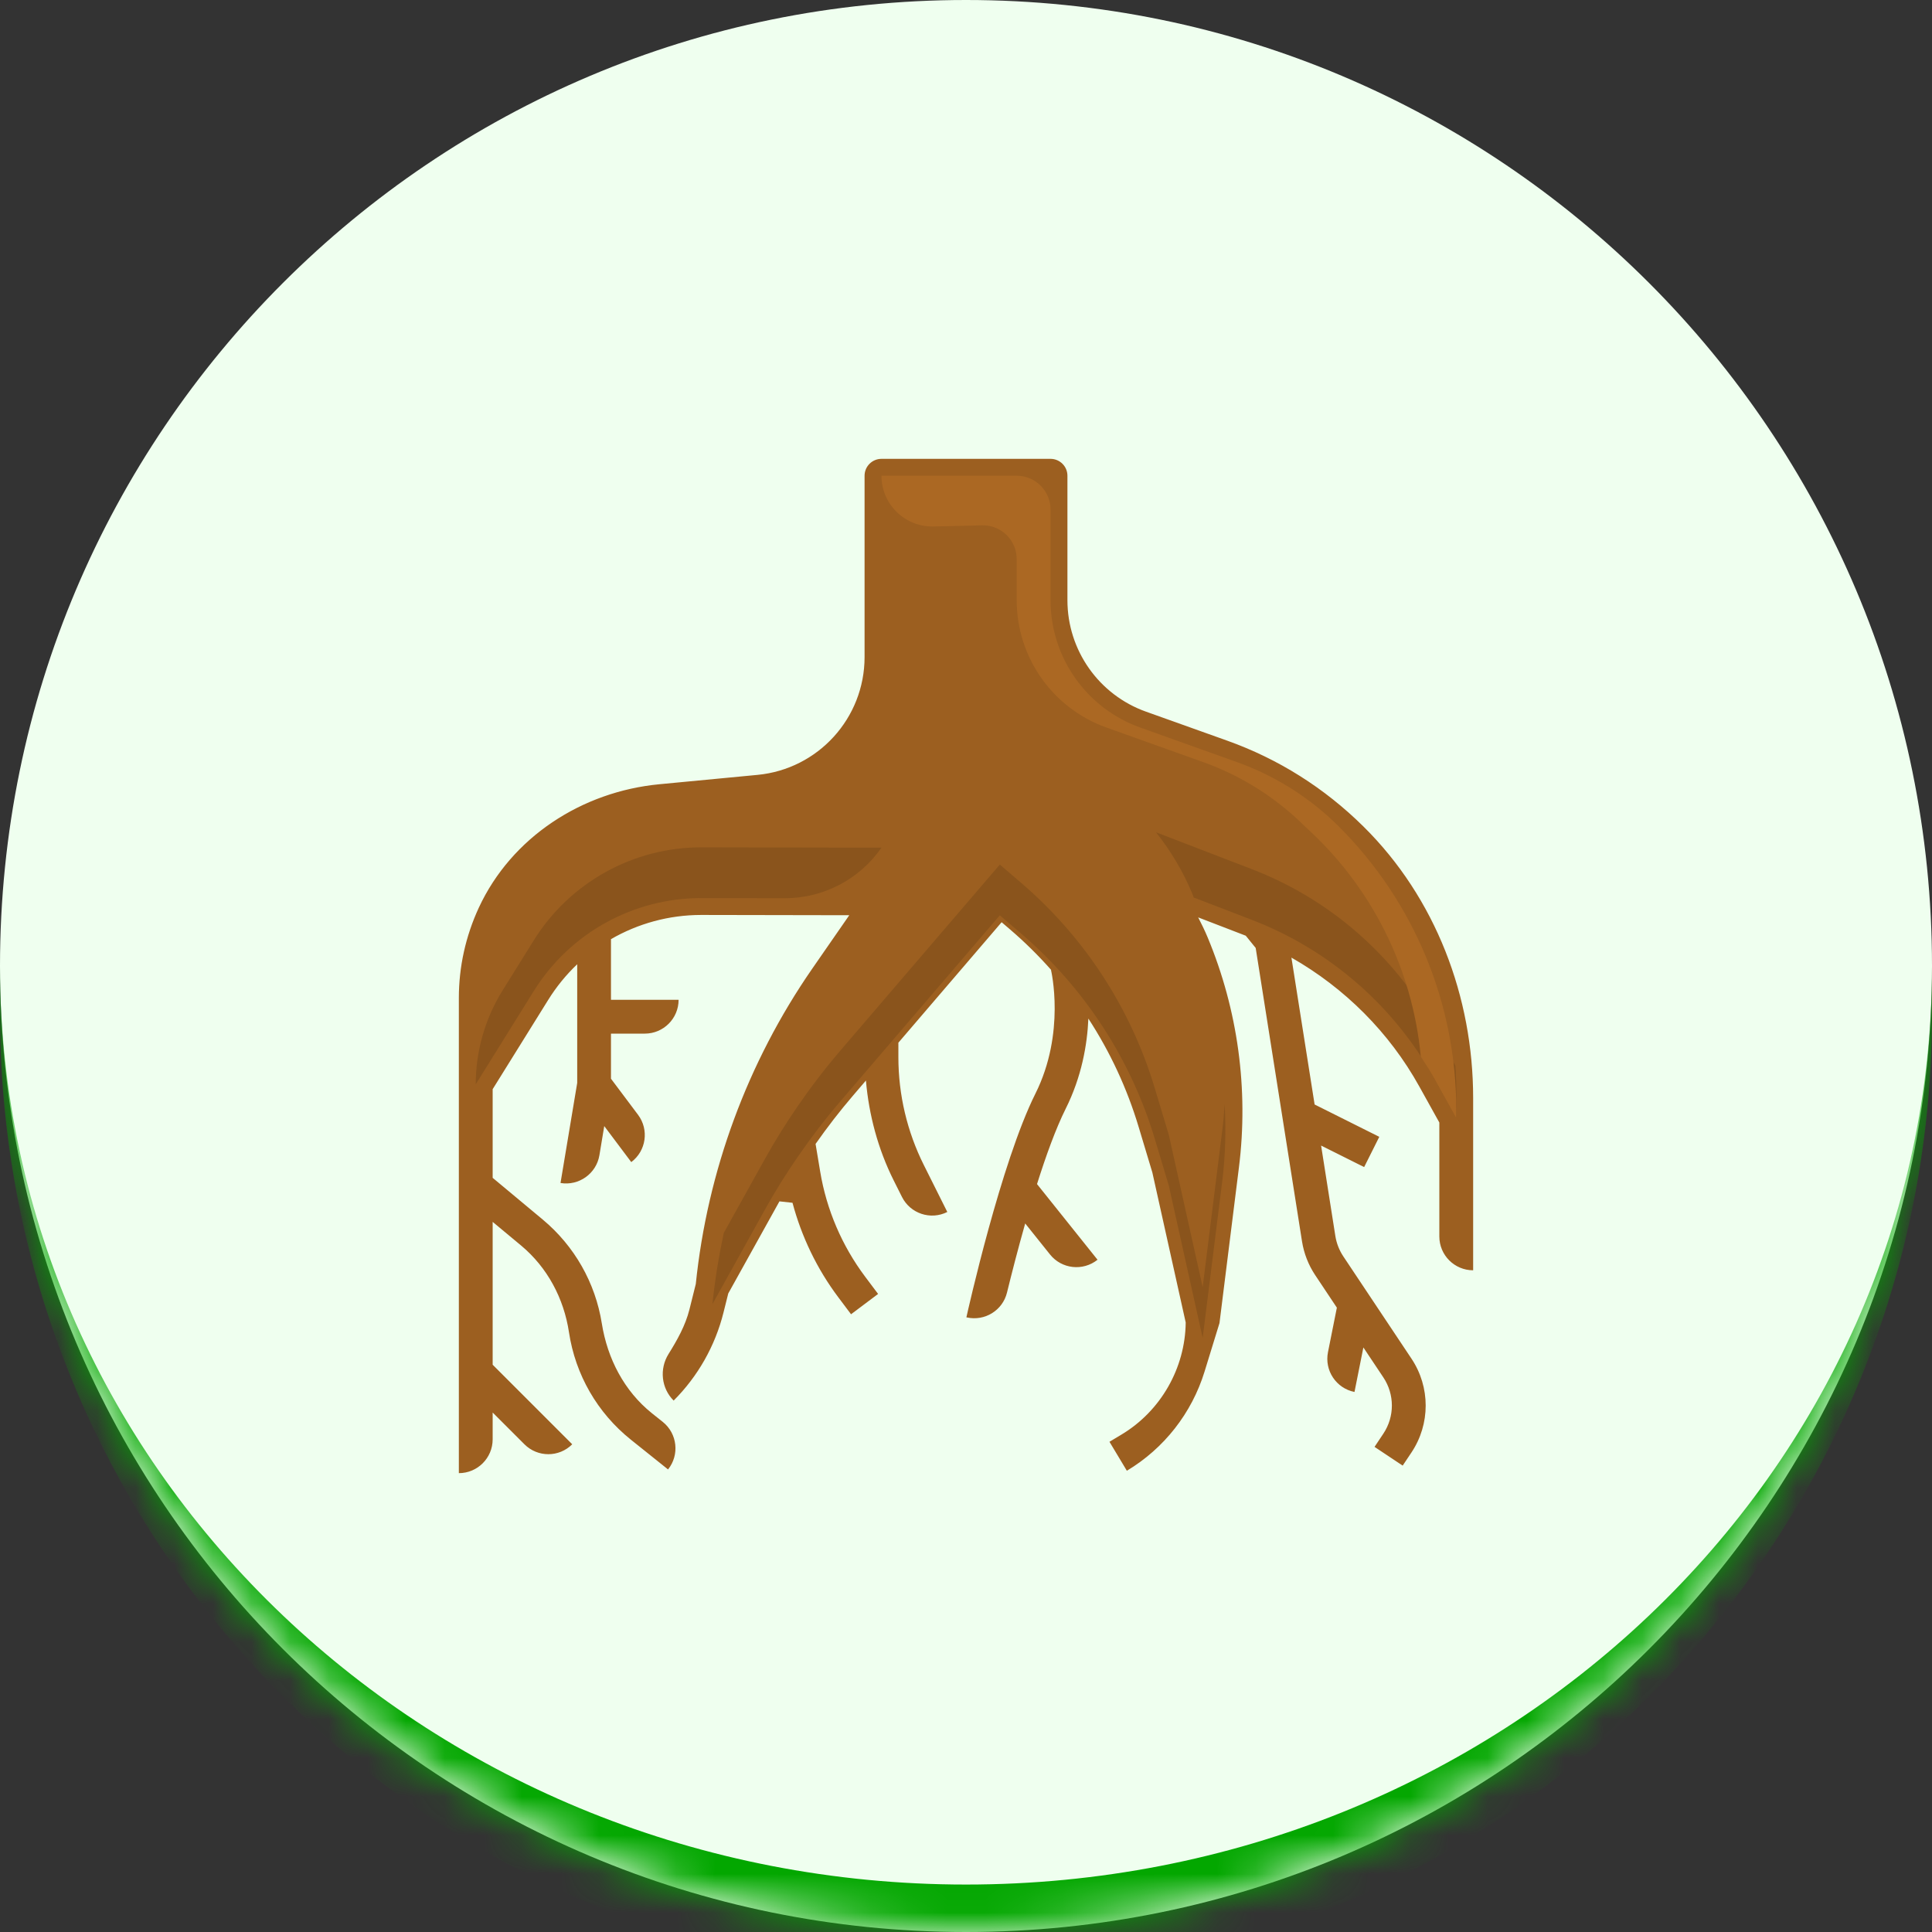
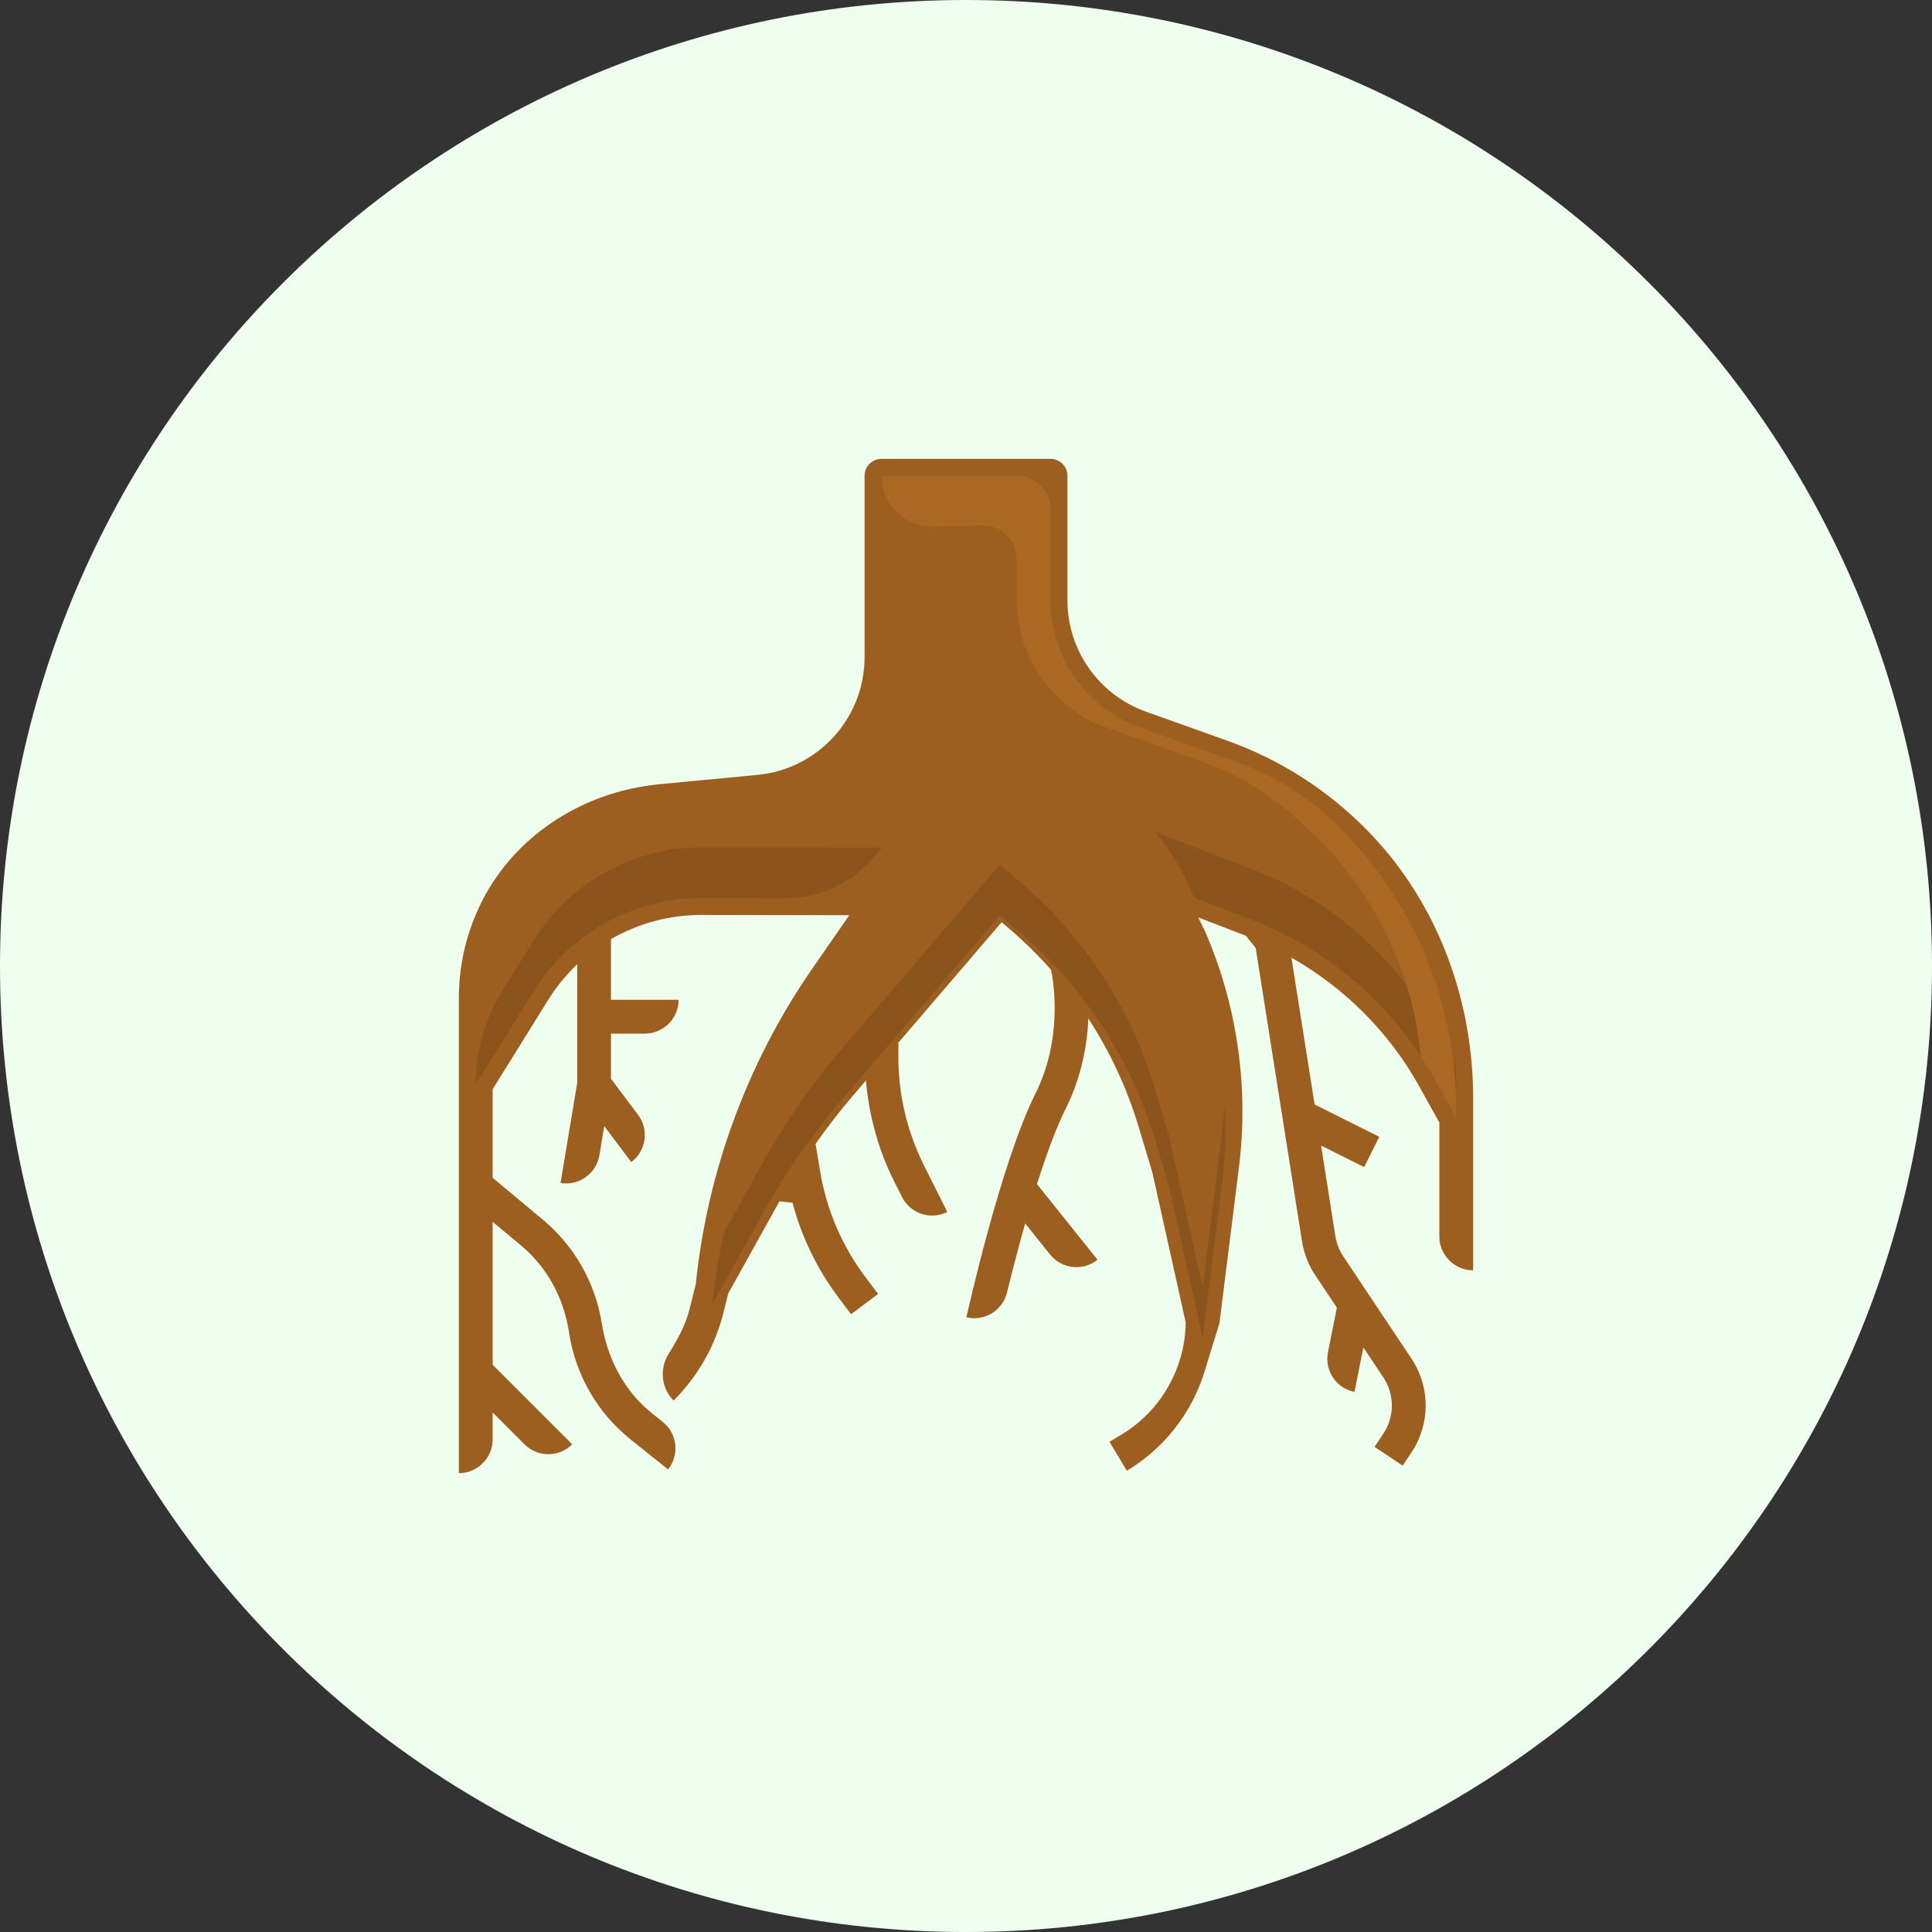
<svg xmlns="http://www.w3.org/2000/svg" width="50" height="50" viewBox="0 0 50 50" fill="none">
  <rect x="0" y="0" width="50" height="50" fill="#333333" stroke="none" />
  <mask id="path-1-inside-1_588_974" fill="white">
    <path d="M0 25C0 11.193 11.193 0 25 0C38.807 0 50 11.193 50 25C50 38.807 38.807 50 25 50C11.193 50 0 38.807 0 25Z" />
  </mask>
  <path d="M0 25C0 11.193 11.193 0 25 0C38.807 0 50 11.193 50 25C50 38.807 38.807 50 25 50C11.193 50 0 38.807 0 25Z" fill="#EFFFEF" />
-   <path d="M0 0H50H0ZM50 26.228C50 40.035 38.807 51.228 25 51.228C11.193 51.228 0 40.035 0 26.228V25C0 38.129 11.193 48.772 25 48.772C38.807 48.772 50 38.129 50 25V26.228ZM0 50V0V50ZM50 0V50V0Z" fill="#03A700" mask="url(#path-1-inside-1_588_974)" />
  <g clip-path="url(#clip0_588_974)">
    <path d="M35.288 21.392C34.277 20.392 33.087 19.642 31.757 19.167L29.657 18.417C28.438 17.982 27.625 16.828 27.625 15.533V12.312C27.625 12.071 27.429 11.875 27.188 11.875H22.812C22.571 11.875 22.375 12.071 22.375 12.312V17.005C22.375 18.584 21.175 19.904 19.603 20.054L17.066 20.296C15.062 20.486 13.239 21.665 12.392 23.49C12.05 24.23 11.875 25.022 11.875 25.828V38.125C12.358 38.125 12.75 37.733 12.75 37.25V36.556L13.572 37.378C13.914 37.72 14.468 37.72 14.809 37.378L12.75 35.319V31.622L13.487 32.235C14.166 32.801 14.593 33.604 14.725 34.479C14.891 35.578 15.459 36.564 16.327 37.259L17.289 38.029C17.591 37.652 17.53 37.101 17.153 36.799L16.872 36.575C16.153 35.999 15.72 35.16 15.575 34.251C15.408 33.199 14.867 32.247 14.047 31.563L12.75 30.482V28.188L14.185 25.881C14.399 25.536 14.653 25.226 14.938 24.955V28.027L14.506 30.616C14.983 30.695 15.434 30.373 15.513 29.896L15.638 29.143L16.337 30.075C16.724 29.785 16.802 29.237 16.512 28.85L15.812 27.917V26.75H16.688C17.171 26.75 17.562 26.358 17.562 25.875H15.812V24.305C16.509 23.903 17.307 23.679 18.147 23.679H18.155L21.979 23.686L21.018 25.073C19.347 27.488 18.307 30.308 18.007 33.23L17.842 33.891C17.737 34.307 17.527 34.68 17.3 35.044C17.062 35.428 17.113 35.926 17.434 36.247C18.063 35.618 18.509 34.83 18.724 33.968L18.847 33.475L20.172 31.091C20.334 31.109 20.347 31.111 20.51 31.128C20.744 32.007 21.145 32.84 21.691 33.568L22.025 34.013L22.725 33.487L22.39 33.041C21.79 32.24 21.39 31.307 21.226 30.319L21.107 29.605C21.41 29.173 21.733 28.754 22.076 28.354L22.41 27.964C22.488 28.86 22.725 29.742 23.127 30.546L23.342 30.975C23.558 31.408 24.084 31.583 24.516 31.366L23.91 30.154C23.476 29.287 23.25 28.329 23.25 27.359V26.985L25.922 23.867L26.145 24.058C26.524 24.383 26.878 24.733 27.206 25.104L27.2 25.105C27.204 25.121 27.584 26.729 26.796 28.304C25.907 30.082 25.046 33.93 25.01 34.093L25.022 34.095C25.486 34.198 25.948 33.914 26.061 33.452C26.178 32.974 26.341 32.336 26.532 31.663L27.174 32.465C27.475 32.843 28.026 32.904 28.404 32.602L26.838 30.644C27.071 29.906 27.326 29.202 27.579 28.696C27.996 27.861 28.138 27.032 28.167 26.361C28.729 27.223 29.168 28.166 29.468 29.165L29.823 30.345L30.686 34.226C30.673 35.408 30.04 36.517 29.025 37.126L28.713 37.313L29.163 38.063C30.127 37.485 30.843 36.571 31.174 35.496L31.56 34.242L32.064 30.209C32.316 28.193 32.036 26.136 31.254 24.26C31.18 24.082 31.096 23.911 31.009 23.742L32.24 24.216C32.322 24.317 32.416 24.433 32.497 24.533L33.696 32.127C33.745 32.437 33.862 32.738 34.037 33L34.598 33.842L34.368 34.994C34.273 35.468 34.58 35.929 35.054 36.024L35.284 34.872L35.801 35.647C36.095 36.088 36.095 36.662 35.801 37.103L35.573 37.445L36.301 37.93L36.529 37.589C37.019 36.854 37.019 35.897 36.529 35.162L34.764 32.514C34.659 32.356 34.589 32.176 34.559 31.989L34.19 29.647L35.304 30.204L35.696 29.421L34.022 28.584L33.422 24.783C34.802 25.569 35.955 26.718 36.732 28.119L37.25 29.051V32C37.25 32.483 37.642 32.875 38.125 32.875V28.42C38.125 25.798 37.152 23.235 35.288 21.392ZM32.554 23.398L30.194 22.49C29.481 21.62 28.566 20.927 27.506 20.473L26.922 20.223L26.578 21.027L27.161 21.277C28.655 21.917 29.821 23.096 30.446 24.596C31.17 26.331 31.429 28.235 31.195 30.1L31.004 31.629L30.669 30.124L30.306 28.913C29.66 26.763 28.419 24.854 26.715 23.393L26.16 22.918C26.071 22.843 25.959 22.806 25.841 22.814C25.725 22.823 25.618 22.877 25.543 22.965L21.412 27.784C20.65 28.673 19.975 29.643 19.407 30.666L19.335 30.796C19.825 28.934 20.637 27.16 21.737 25.571L23.172 23.499C23.264 23.365 23.275 23.191 23.199 23.047C23.125 22.904 22.976 22.812 22.813 22.812L18.157 22.804C18.153 22.804 18.15 22.804 18.147 22.804C16.218 22.804 14.46 23.781 13.441 25.419L12.75 26.53V25.828C12.75 25.326 12.831 24.829 12.989 24.352C13.573 22.602 15.137 21.358 16.974 21.183L19.686 20.924C21.718 20.731 23.25 19.047 23.25 17.005V12.75H26.75V15.533C26.75 17.193 27.8 18.683 29.364 19.242L31.464 19.991C32.539 20.376 33.515 20.957 34.364 21.722C35.944 23.145 36.939 25.096 37.186 27.188C36.087 25.47 34.465 24.133 32.554 23.398Z" fill="#9C5F20" />
    <path d="M34.656 21.397C33.769 20.598 32.734 19.981 31.61 19.579L29.51 18.829C28.117 18.332 27.188 17.013 27.188 15.533V12.312H22.812V17.005C22.812 18.809 21.441 20.318 19.644 20.489L16.932 20.747C14.921 20.939 13.213 22.298 12.574 24.214C12.401 24.735 12.312 25.28 12.312 25.828V28.062L13.813 25.65C14.746 24.149 16.389 23.239 18.156 23.242L22.812 23.25L21.378 25.322C19.736 27.694 18.724 30.443 18.438 33.312L19.79 30.878C20.053 30.405 20.34 29.946 20.646 29.501C20.987 29.005 21.353 28.526 21.744 28.069L22.812 26.823L25.875 23.25L26.43 23.726C28.067 25.129 29.267 26.973 29.887 29.039L30.25 30.25L31.125 34.188L31.629 30.155C31.872 28.21 31.604 26.236 30.85 24.428C30.612 23.857 30.295 23.329 29.917 22.853C29.237 21.997 28.354 21.313 27.333 20.875L26.75 20.625L27.333 20.875C28.354 21.312 29.238 21.997 29.917 22.853L32.397 23.806C34.401 24.577 36.071 26.028 37.114 27.906L37.688 28.938V28.203C37.688 25.607 36.586 23.133 34.656 21.397Z" fill="#9C5F20" />
    <path d="M31.629 29.28L31.125 33.312L30.25 29.375L29.886 28.164C29.267 26.098 28.067 24.254 26.429 22.85L25.875 22.375L22.812 25.948L21.744 27.195C21.352 27.652 20.987 28.13 20.646 28.626C20.34 29.071 20.053 29.53 19.79 30.004L18.731 31.909C18.602 32.516 18.5 33.13 18.438 33.75L19.79 31.316C20.053 30.842 20.34 30.383 20.646 29.938C20.987 29.442 21.353 28.964 21.744 28.507L22.812 27.261L25.875 23.688L26.43 24.163C28.067 25.567 29.267 27.411 29.887 29.477L30.25 30.688L31.125 34.625L31.629 30.592C31.713 29.919 31.732 29.242 31.694 28.57C31.68 28.806 31.659 29.043 31.629 29.28Z" fill="#8A541C" />
    <path d="M22.812 21.938L18.156 21.929C16.389 21.926 14.746 22.837 13.813 24.338L13.005 25.635C12.553 26.364 12.312 27.205 12.312 28.062L13.813 25.65C14.746 24.149 16.389 23.239 18.156 23.242L20.31 23.246C21.309 23.247 22.244 22.758 22.812 21.938Z" fill="#8A541C" />
    <path d="M37.116 26.594C36.073 24.716 34.403 23.265 32.398 22.494L29.918 21.54C30.296 22.017 30.613 22.544 30.851 23.115C30.867 23.152 30.879 23.191 30.894 23.228L32.398 23.806C34.403 24.577 36.073 26.029 37.116 27.906L37.689 28.938V28.203C37.689 27.996 37.679 27.789 37.665 27.583L37.116 26.594Z" fill="#8A541C" />
    <path d="M34.656 21.397C33.909 20.649 33.005 20.078 32.01 19.722L29.51 18.829C28.117 18.332 27.188 17.013 27.188 15.533V13.188C27.188 12.704 26.796 12.312 26.312 12.312H22.812C22.812 13.037 23.4 13.625 24.125 13.625C24.125 13.625 24.808 13.614 25.412 13.596C25.905 13.581 26.312 13.977 26.312 14.471V15.533C26.312 17.013 27.242 18.332 28.635 18.829L31.135 19.722C32.13 20.078 33.034 20.649 33.781 21.397C35.496 22.941 36.556 25.068 36.77 27.345C36.89 27.529 37.008 27.714 37.115 27.906L37.688 28.938V28.715C37.688 25.97 36.597 23.337 34.656 21.397Z" fill="#AB6823" />
  </g>
  <defs>
    <clipPath id="clip0_588_974">
      <rect width="28" height="28" fill="white" transform="translate(11 11)" />
    </clipPath>
  </defs>
</svg>